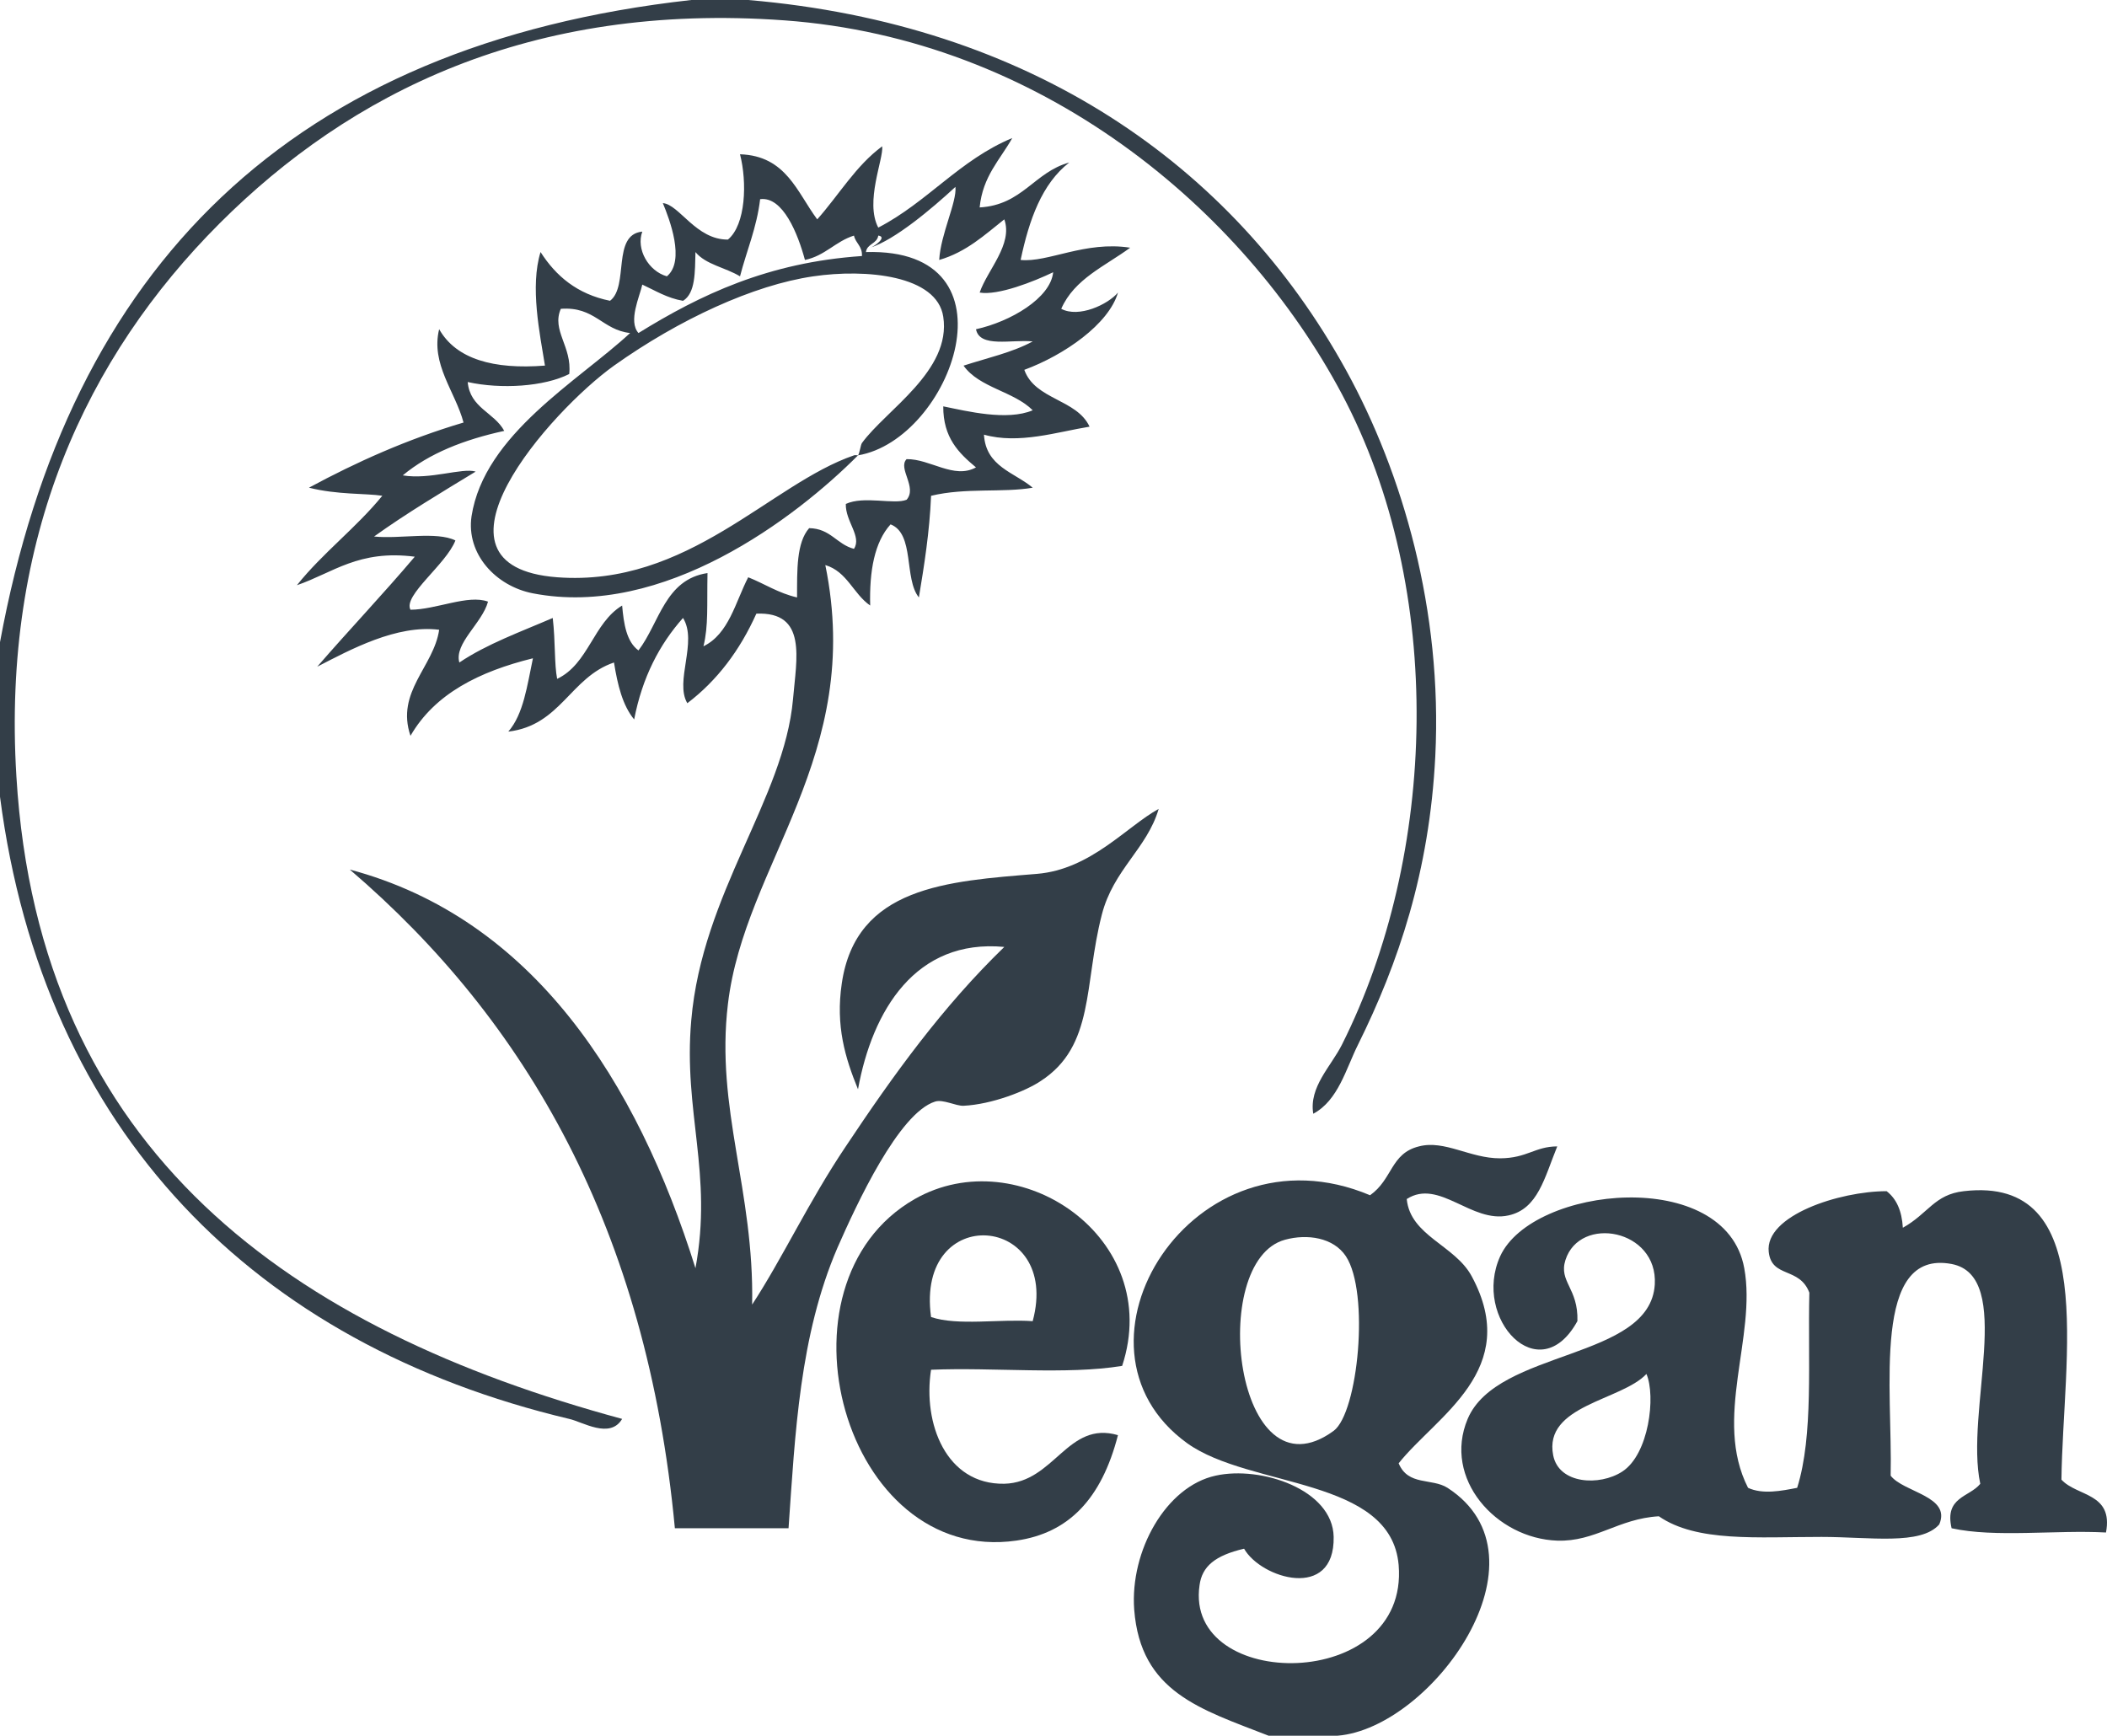
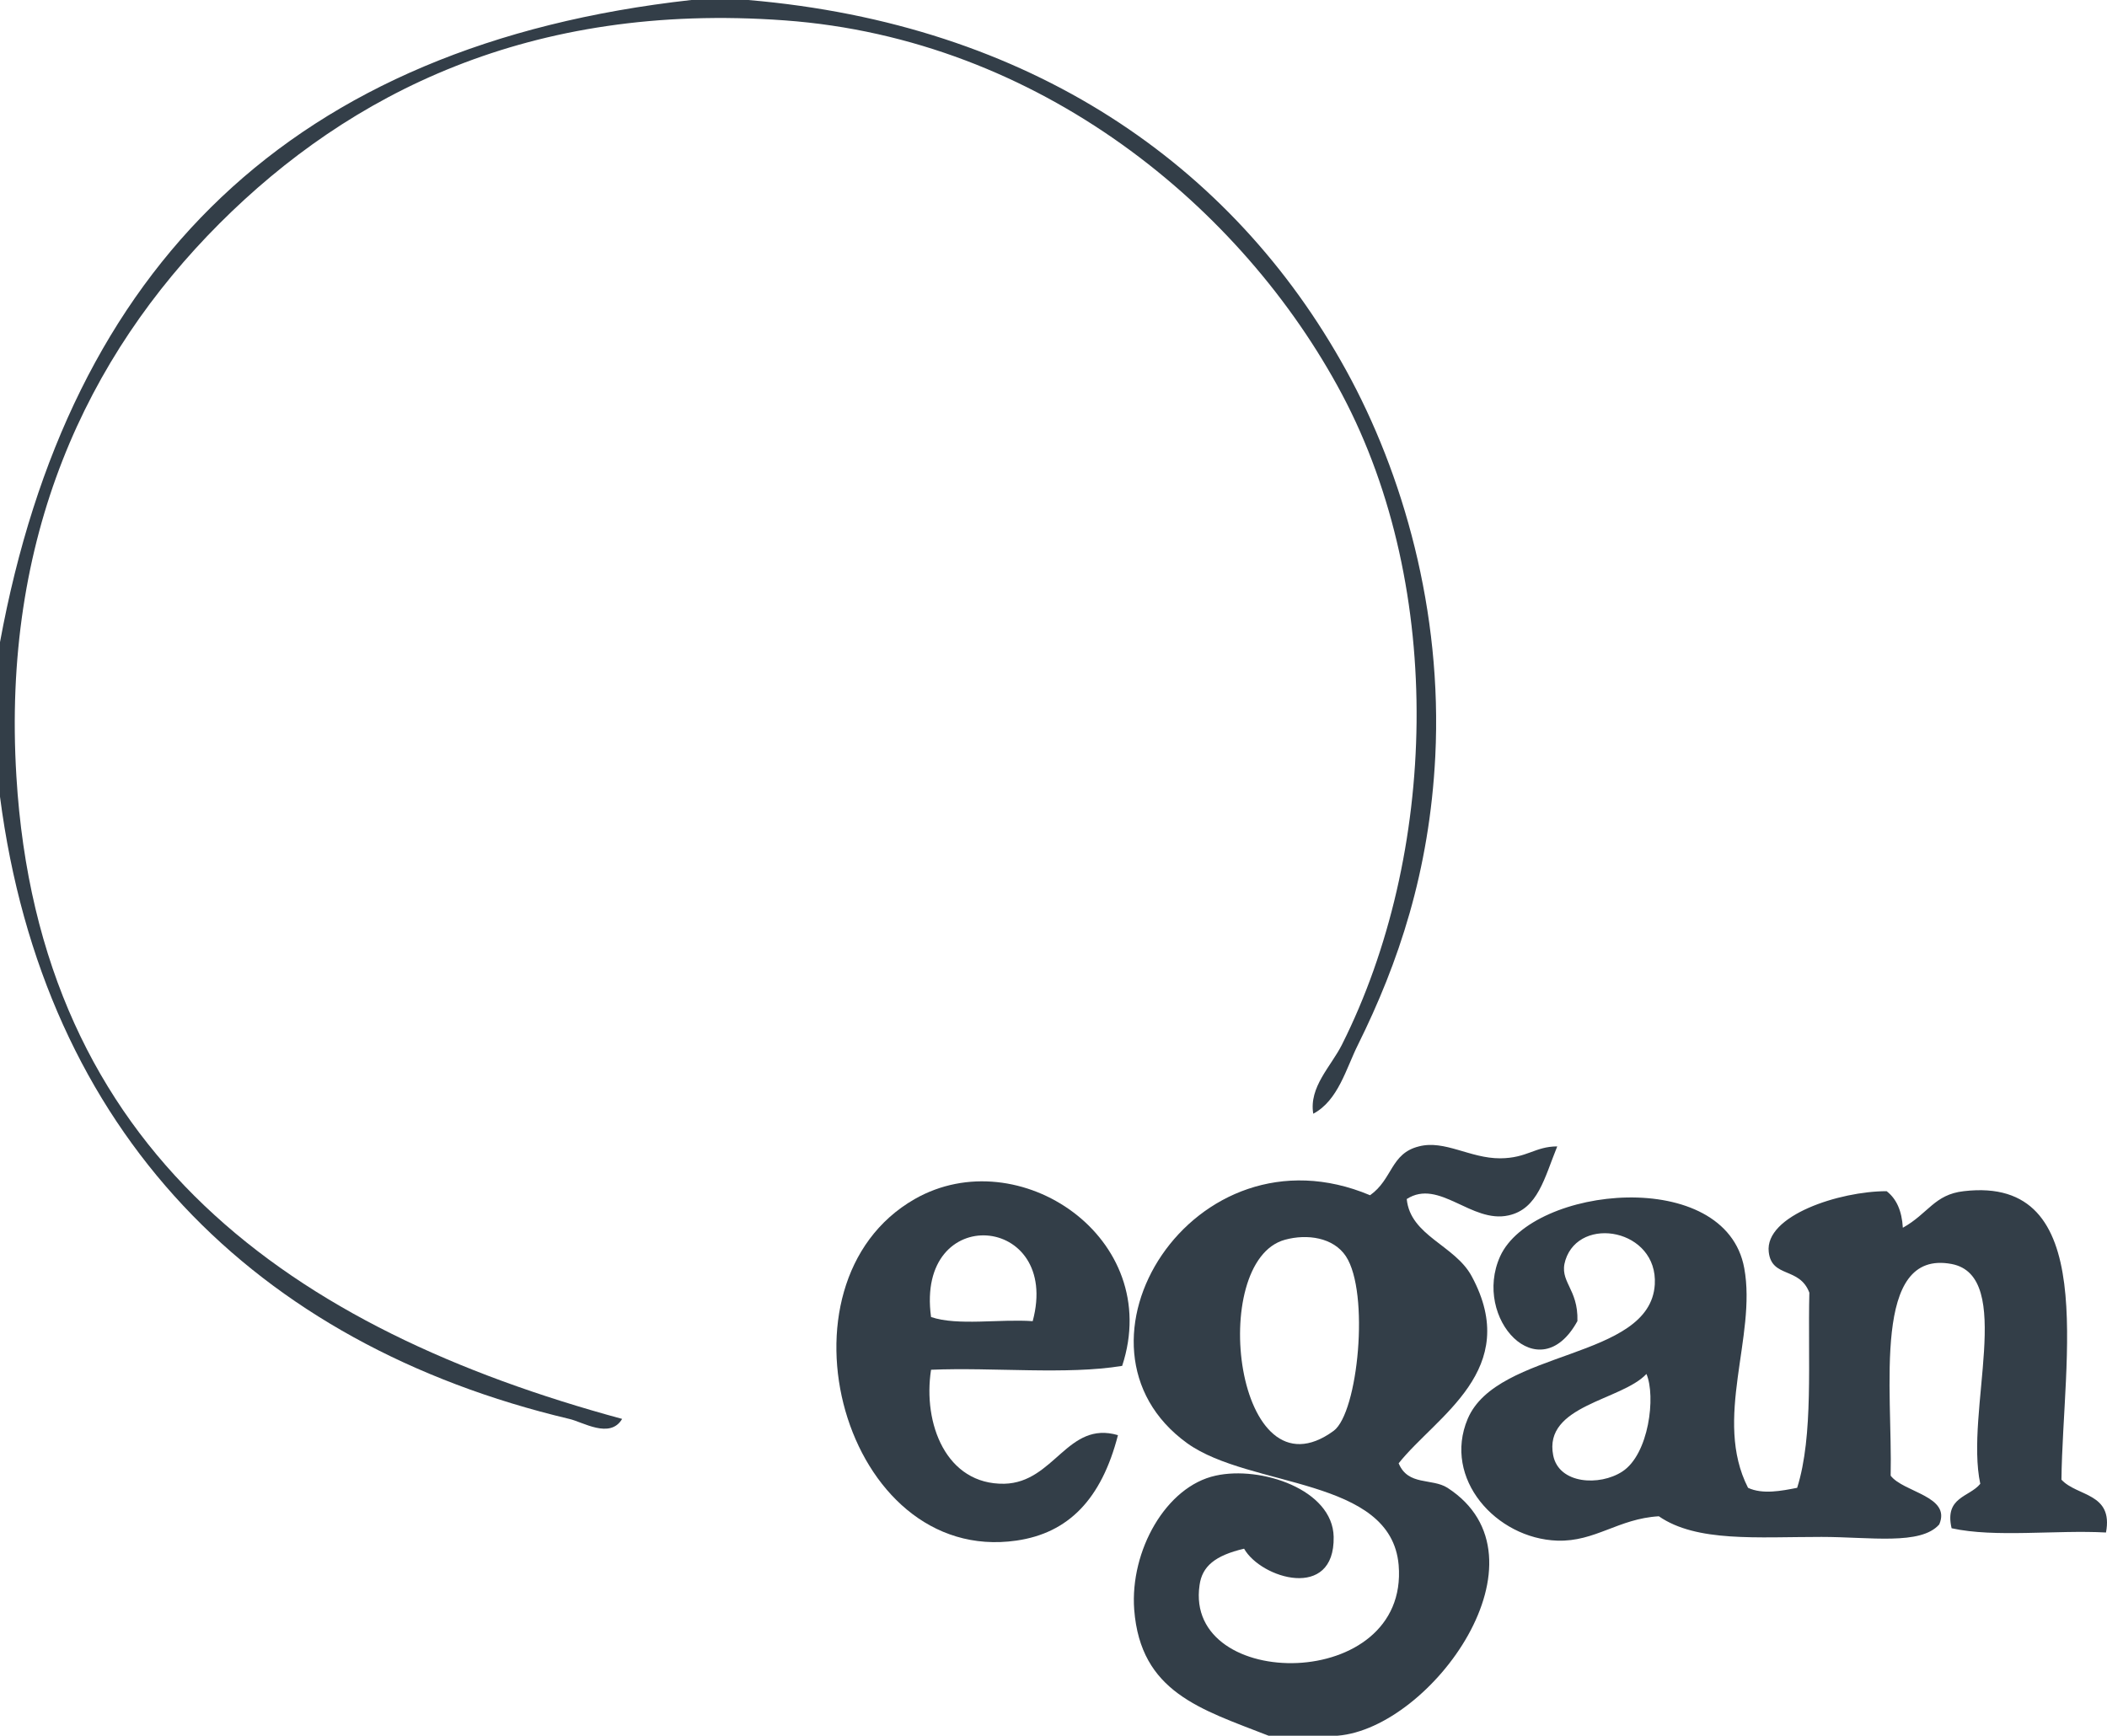
<svg xmlns="http://www.w3.org/2000/svg" xml:space="preserve" viewBox="0 0 287.445 236.814" y="0px" x="0px" id="Layer_1" version="1.1">
  <g>
    <path d="M94.306,0l7.768,0c38.399,3.268,66.076,22.417,81.535,50.46c7.79,14.125,13.187,32.902,12.198,52.725   c-0.796,15.731-5.031,28.229-10.542,39.345c-1.62,3.232-2.695,7.618-6.106,9.424c-0.609-3.648,2.422-6.45,3.913-9.424   c12.964-25.793,14.19-62.02,0-88.751c-13.552-25.477-41.229-48.461-76.016-50.998C72.254,0.244,47.658,12.792,29.964,30.473   C11.775,48.676,0.244,73.343,2.236,105.916c3.096,51.428,37.696,75.493,82.638,87.676c-1.648,2.802-5.404,0.394-7.217,0   C34.815,183.415,5.941,154.469,0,108.703l0-21.084C9.417,36.399,39.76,6.085,94.306,0" fill="#333E48" />
    <path d="M181.943,195.219c3.34-2.472,4.938-18.884,1.663-23.829c-1.698-2.551-5.26-3.074-8.306-2.243   C164.636,172.056,168.549,205.008,181.943,195.219 M182.481,236.814h-9.417c-9.259-3.619-17.465-5.92-18.332-17.207   c-0.588-8.012,4.329-16.806,11.115-18.275c6.178-1.369,15.974,1.885,16.096,8.356c0.158,8.758-9.919,5.676-12.219,1.612   c-3.985,0.932-5.733,2.422-6.077,4.981c-2.128,14.541,28.616,14.684,27.162-2.752c-1.039-12.025-20.239-10.456-28.839-16.612   c-18.347-13.23,0.81-44.003,24.94-33.841c3.103-2.2,2.788-5.705,6.665-6.665c3.512-0.917,6.98,1.641,11.08,1.627   c3.698-0.022,4.723-1.613,7.79-1.627c-1.749,4.293-2.63,8.536-6.651,9.417c-5.053,1.125-9.467-5.074-13.882-2.236   c0.487,5.038,6.579,6.285,8.865,10.542c6.887,12.764-4.795,19.027-9.969,25.513c1.29,3.117,4.536,1.992,6.665,3.347   C212.15,212.49,195.309,235.775,182.481,236.814" fill="#333E48" />
    <path d="M127.017,179.691c3.605,1.233,9.388,0.244,13.867,0.566C144.833,165.601,124.86,163.924,127.017,179.691    M153.089,186.356c-7.561,1.247-17.551,0.172-26.072,0.53c-1.14,7.346,2.064,15.688,9.99,15.552   c6.858-0.158,8.621-8.657,15.509-6.629c-2.25,8.736-6.751,13.359-13.846,14.384c-23.557,3.411-34.048-35.052-13.882-46.597   C138.964,155.503,158.836,168.891,153.089,186.356" fill="#333E48" />
    <path d="M211.893,198.562c0.774,3.927,6.328,4.228,9.424,2.214c3.641-2.358,4.594-10.284,3.297-13.316   C221.203,191.102,210.539,191.711,211.893,198.562 M257.38,162.521c1.347,1.039,2.078,2.68,2.214,4.988   c3.483-1.942,4.293-4.536,8.313-4.988c18.583-2.179,13.516,22.725,13.323,39.359c2.121,2.322,7.102,1.77,6.077,7.21   c-6.851-0.373-15.129,0.731-21.063-0.58c-0.996-4.293,2.422-4.221,3.913-6.063c-2.114-9.861,4.773-28.33-3.913-29.992   c-10.943-2.057-8.034,17.207-8.313,28.881c1.749,2.293,8.292,2.781,6.629,6.651c-2.523,2.881-9.481,1.705-16.06,1.705   c-8.829,0-17.035,0.745-22.195-2.816c-5.532,0.322-8.672,3.49-13.853,3.325c-8.349-0.287-15.659-8.471-12.226-16.612   c4.049-9.553,24.904-7.991,25.527-18.347c0.437-7.539-10.227-9.481-12.19-3.325c-0.946,2.967,1.77,3.827,1.634,8.328   c-5.21,9.503-14.369-0.365-10.542-8.836c4.393-9.632,30.773-12.312,33.303,1.62c1.713,9.317-4.278,20.561,0.516,29.964   c1.992,0.932,4.587,0.416,6.701,0c2.25-7.152,1.44-17.393,1.663-26.624c-1.347-3.562-5.139-1.956-5.54-5.554   C240.724,165.847,250.958,162.521,257.38,162.521" fill="#333E48" />
-     <path d="M109.814,35.467c-0.953-3.533-2.996-8.707-6.113-8.292c-0.466,3.913-1.835,7.002-2.745,10.528   c-1.957-1.197-4.68-1.598-6.077-3.311c-0.072,2.702,0.014,5.612-1.698,6.651c-2.2-0.38-3.791-1.405-5.554-2.214   c-0.365,1.655-1.956,5.002-0.523,6.608c8.428-5.21,17.673-9.639,30.487-10.506c0.065-1.369-0.853-1.713-1.089-2.788   C113.971,32.937,112.566,34.894,109.814,35.467 M117.59,60.443c3.268-4.501,12.219-9.847,11.094-17.221   c-0.846-5.661-10.528-6.579-17.744-5.518c-8.156,1.19-18.275,5.862-27.176,12.183c-8.586,6.142-27.484,27.369-7.754,28.874   c17.881,1.347,29.082-12.728,40.491-16.634c0.1-0.072,0.43,0.014,0.552,0C117.26,61.898,117.411,60.686,117.59,60.443    M118.134,34.392c21.278-0.624,11.689,25.585-1.082,27.735c-8.485,8.528-26.552,22.274-44.347,18.827   c-5.074-0.982-9.123-5.382-8.378-10.506c1.727-11.194,14.606-18.483,21.636-25.011c-3.813-0.416-4.795-3.648-9.453-3.304   c-1.297,2.96,1.555,5.16,1.147,8.894c-3.411,1.734-9.317,2.1-13.853,1.096c0.33,3.562,3.619,4.135,4.988,6.665   c-5.468,1.19-10.234,3.06-13.846,6.07c3.72,0.624,8.113-1.075,9.947-0.516c-4.687,2.852-9.446,5.69-13.86,8.858   c3.512,0.365,8.514-0.738,11.094,0.538C60.88,76.99,54.946,81.255,56,83.19c3.512-0.014,7.855-2.114,10.578-1.104   c-0.803,2.96-4.644,5.69-3.913,8.306c3.755-2.53,8.378-4.192,12.742-6.077c0.38,3.304,0.201,6.285,0.602,8.306   c4.279-2.021,4.931-7.632,8.865-10.005c0.222,2.53,0.602,4.938,2.229,6.128c2.874-3.77,3.605-9.689,9.417-10.556   c-0.086,4.415,0.143,7.181-0.552,9.99c3.476-1.698,4.343-5.998,6.106-9.417c2.222,0.881,4.106,2.164,6.665,2.752   c0-3.72-0.086-7.482,1.648-9.453c2.938,0.05,3.741,2.2,6.113,2.824c1.104-1.684-1.182-3.755-1.111-6.127   c2.472-1.147,6.593,0.129,8.292-0.573c1.491-1.698-1.233-4.278,0-5.54c3.218-0.05,6.472,2.788,9.467,1.125   c-2.351-1.956-4.486-4.049-4.465-8.328c3.232,0.659,8.686,2.014,12.205,0.537c-2.58-2.594-7.288-3.06-9.438-6.091   c3.203-1.039,6.665-1.799,9.438-3.304c-2.874-0.294-7.238,0.917-7.74-1.663c4.694-1.025,10.176-4.242,10.528-7.776   c-2.637,1.269-7.518,3.203-10.026,2.773c1.039-3.067,4.572-6.579,3.361-9.99c-2.687,2.128-5.182,4.465-8.88,5.54   c0.186-3.504,2.422-7.89,2.214-9.969c-3.275,3.024-8.277,7.231-11.631,8.299c0.48-0.115,2.422-1.469,1.104-1.656   C119.647,33.288,118.278,33.238,118.134,34.392 M90.428,27.713c2.236,0.179,4.536,5.017,8.879,4.974   c2.444-2.028,2.63-7.847,1.648-11.639c6.299,0.201,7.783,5.196,10.535,8.88c2.96-3.325,5.267-7.324,8.865-9.969   c0.193,1.749-2.387,7.575-0.538,11.094c6.715-3.476,11.115-9.245,18.282-12.219c-1.663,2.96-4.035,5.21-4.45,9.467   c5.848-0.33,7.425-4.809,12.219-6.127c-3.734,2.91-5.468,7.804-6.629,13.294c3.72,0.38,8.815-2.63,14.943-1.67   c-3.397,2.501-7.618,4.25-9.403,8.335c2.387,1.283,6.371-0.588,7.74-2.215c-1.247,4.307-7.339,8.536-12.778,10.542   c1.455,4.099,7.152,3.977,8.901,7.754c-4.379,0.709-9.646,2.437-14.405,1.089c0.258,4.379,4.135,5.124,6.651,7.238   c-4.106,0.709-9.145-0.036-13.867,1.104c-0.208,4.952-0.932,9.453-1.663,13.867c-2.057-2.544-0.552-8.693-3.863-9.969   c-2.193,2.422-2.902,6.35-2.781,11.072c-2.308-1.591-3.139-4.637-6.12-5.518c5.339,26.086-11.022,40.714-13.287,59.891   c-1.713,14.297,3.598,25.413,3.304,41.007c4.192-6.421,7.726-14.075,12.778-21.586c6.543-9.832,13.208-19.056,21.622-27.212   c-12.105-1.139-18.003,8.672-19.959,19.421c-1.749-4.278-3.067-8.636-2.215-14.419c1.921-13.251,14.412-13.968,26.638-14.971   c7.339-0.609,12.219-6.457,16.598-8.865c-1.591,5.425-6.178,8.277-7.754,14.419c-2.472,9.575-0.953,17.917-8.342,22.711   c-1.992,1.347-6.615,3.182-10.528,3.376c-1.068,0.036-2.788-0.917-3.877-0.573c-4.966,1.562-10.714,14.004-13.33,19.959   c-5.153,11.983-5.762,25.327-6.665,38.255H92.069c-3.841-40.85-20.231-69.223-44.347-89.869   c24.997,6.665,39.173,28.896,47.156,54.387c2.401-12.921-1.684-21.314-0.573-33.826c1.491-17.379,12.671-30.207,13.882-43.81   c0.466-5.54,1.971-11.961-5.002-11.667c-2.251,5.017-5.346,9.123-9.417,12.219c-1.763-2.96,1.441-8.392-0.588-11.632   c-3.218,3.619-5.554,8.098-6.665,13.846c-1.591-1.921-2.265-4.737-2.752-7.769c-5.955,2.007-7.267,8.586-14.419,9.431   c2.078-2.372,2.58-6.314,3.361-10.005c-7.288,1.799-13.38,4.816-16.705,10.578c-2.043-6.006,3.182-9.431,3.913-14.469   c-5.783-0.731-12.104,2.702-16.634,5.038c4.393-5.074,8.98-9.89,13.308-15.007c-7.654-0.989-11.144,2.193-16.082,3.891   c3.512-4.4,8.084-7.826,11.653-12.205c-2.2-0.344-6.163-0.122-10.005-1.104c6.486-3.497,13.38-6.601,21.084-8.887   c-1.111-4.2-4.501-7.969-3.325-12.735c2.315,4.085,7.41,5.518,14.434,4.967c-0.709-4.379-2.057-10.786-0.602-15.494   c2.093,3.275,5.002,5.748,9.481,6.651c2.616-1.992,0.208-9.037,4.4-9.438c-0.881,2.408,0.86,5.404,3.354,6.099   C93.524,35.603,91.331,29.891,90.428,27.713" fill="#333E48" />
  </g>
</svg>